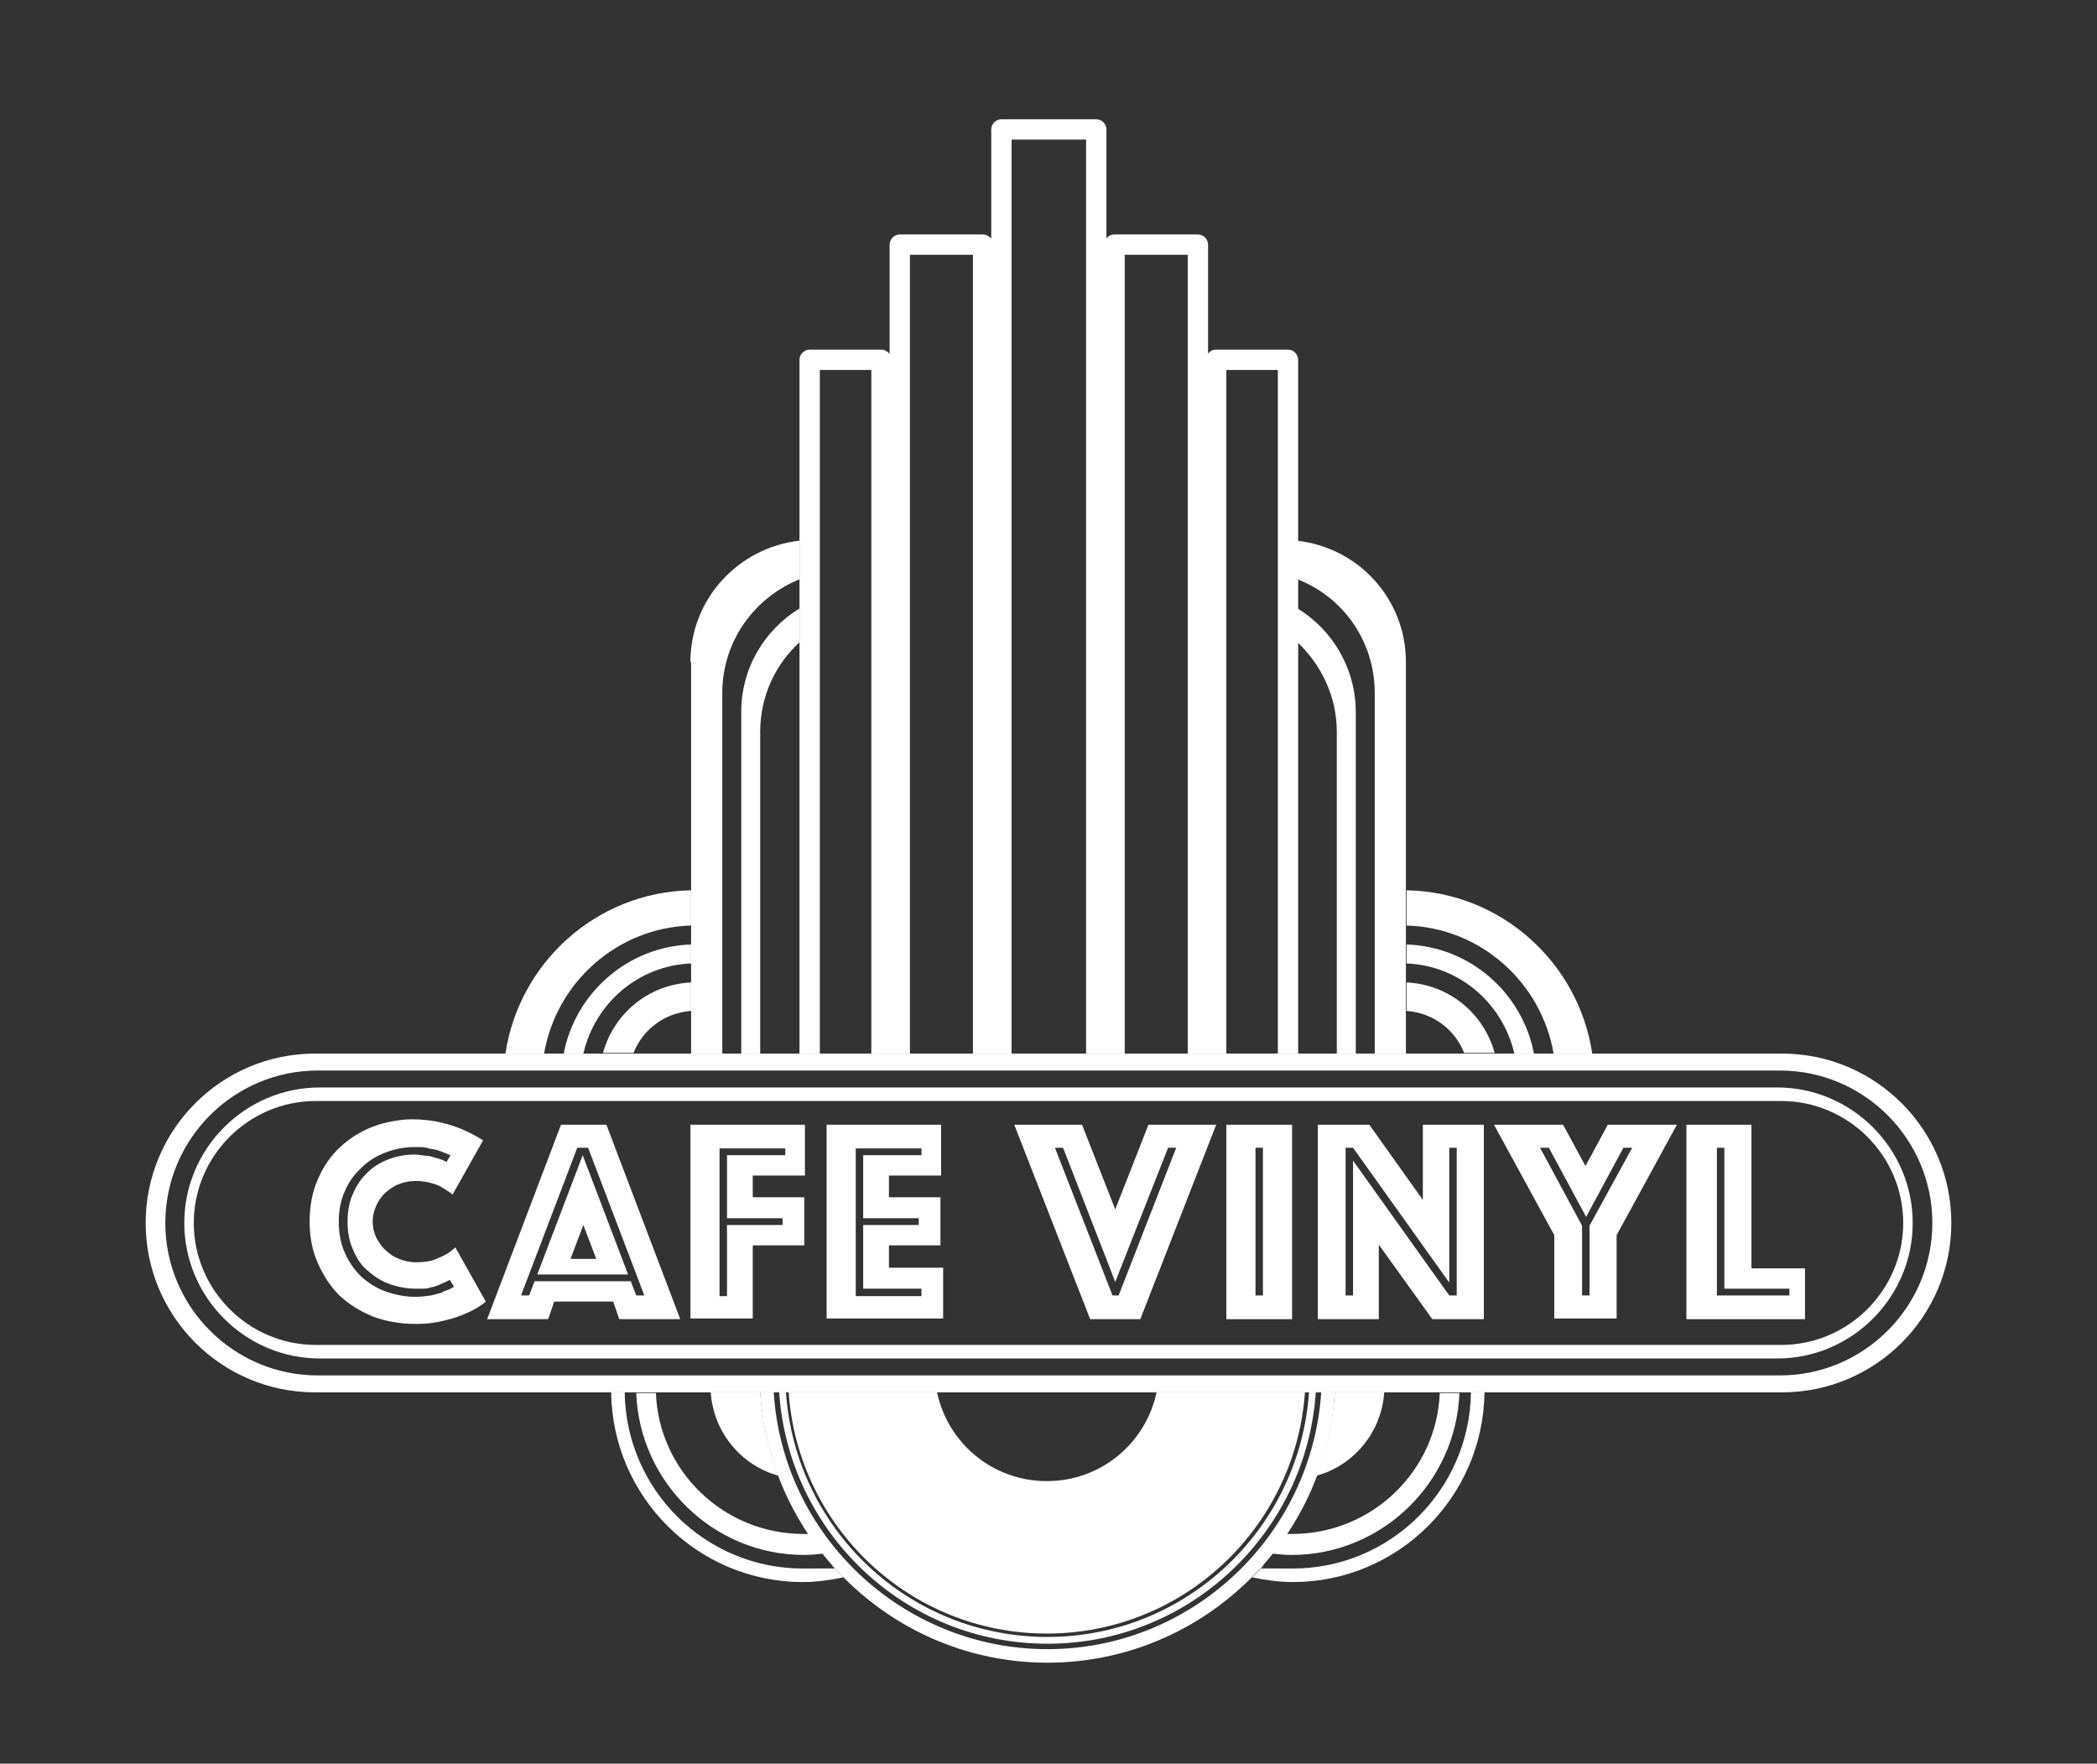
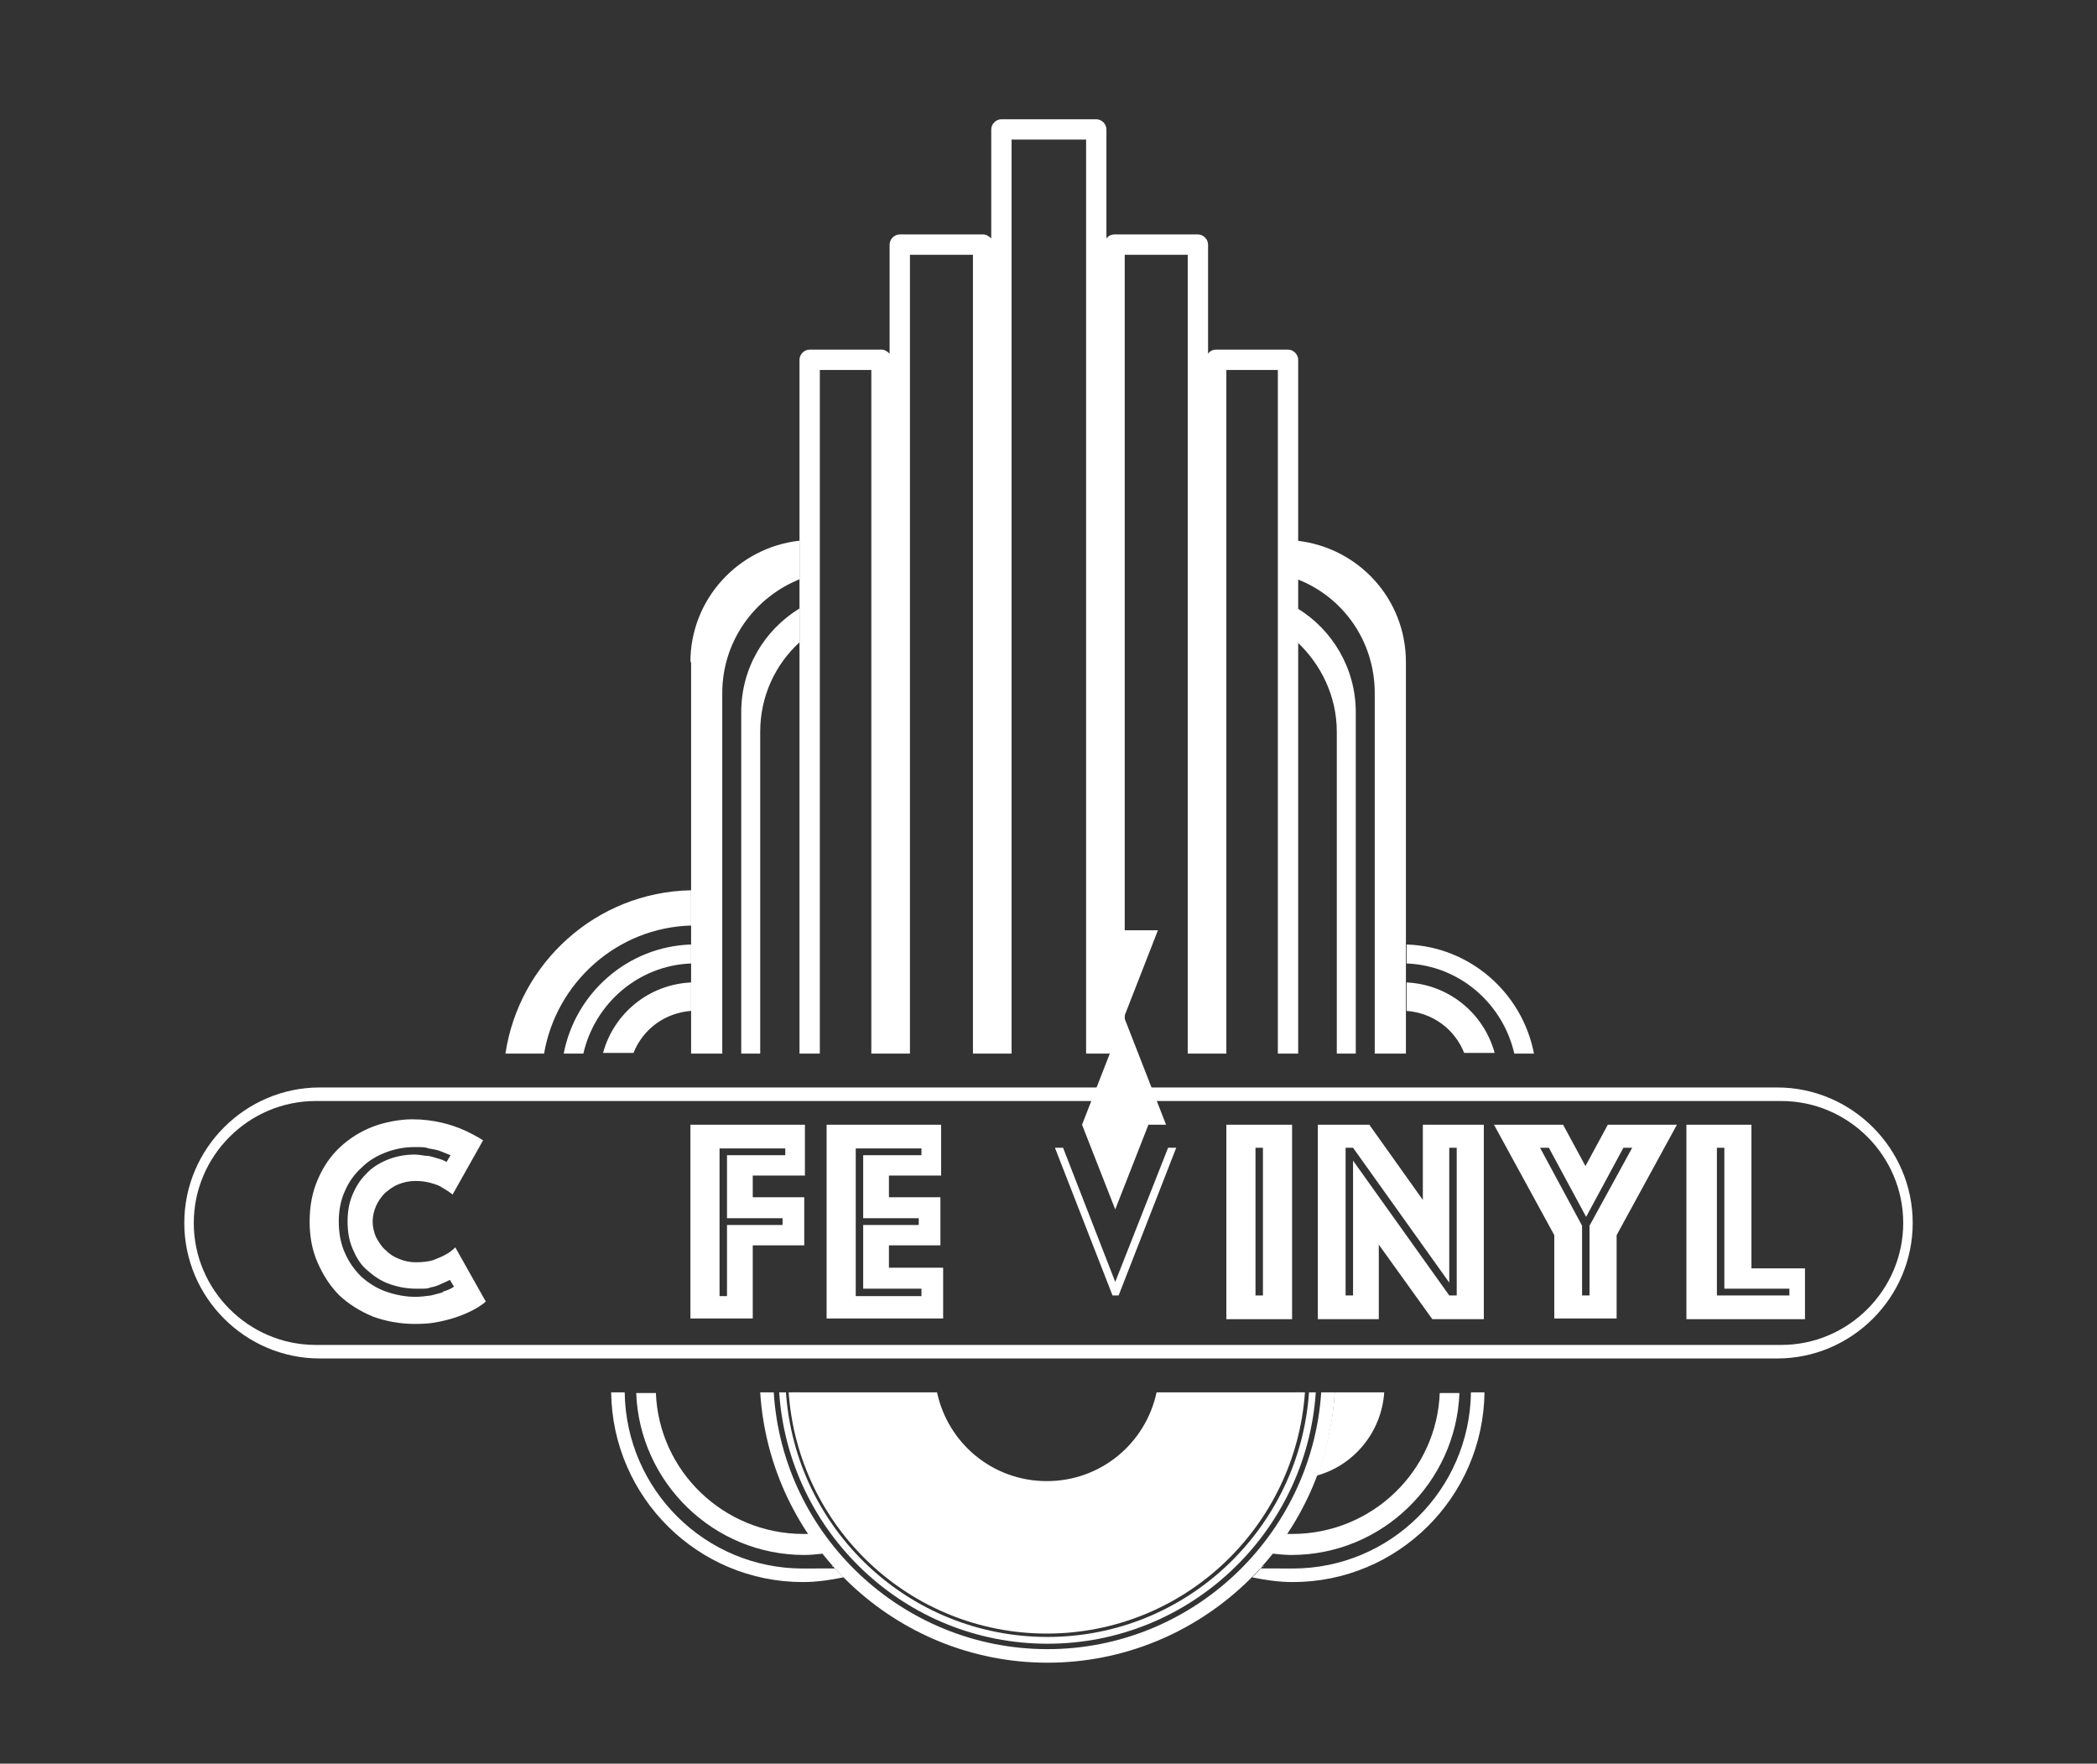
<svg xmlns="http://www.w3.org/2000/svg" version="1.1" viewBox="0 0 309.5 260.3">
  <rect x="0" y="0" width="309.5" height="260.3" fill="#333333" stroke="none" />
  <defs>
    <style>
      .cls-1 {
        fill: none;
      }

      .cls-2 {
        fill: #fff;
      }
    </style>
  </defs>
  <g>
    <g id="Ebene_1">
      <g>
        <g id="Ebene_1-2" data-name="Ebene_1">
          <g>
            <path class="cls-2" d="M154.6,240.5c19.9,0,36.2-15.5,37.6-35h-1c-1.4,19-17.2,34.1-36.6,34.1s-35.2-15-36.6-34.1h-1c1.4,19.6,17.7,35,37.6,35Z" />
            <path class="cls-2" d="M193.2,205.5c-1.4,20.1-18.1,36.1-38.6,36.1s-37.2-15.9-38.6-36.1h-1c1.4,20.7,18.6,37.1,39.6,37.1s38.2-16.4,39.6-37.1h-1Z" />
          </g>
          <path class="cls-2" d="M195,205.5c-1.4,21.1-19,37.9-40.4,37.9s-39.1-16.8-40.4-37.9h-2c1.4,22.2,19.9,39.9,42.4,39.9s41.1-17.7,42.4-39.9h-2Z" />
          <path class="cls-2" d="M207.6,145v4.2c3.9.3,7.1,2.7,8.5,6.2h4.5c-1.6-5.8-6.7-10.1-13-10.4h0Z" />
-           <path class="cls-2" d="M207.6,131.4v5.2c10.9.3,19.9,8.4,21.7,18.9h5.7c-2-13.4-13.4-23.8-27.3-24.1h-.1Z" />
          <path class="cls-2" d="M207.6,139.4v2.8c7.8.3,14.2,5.9,15.9,13.3h2.9c-1.7-8.9-9.4-15.8-18.8-16.1h0Z" />
          <g>
            <path class="cls-2" d="M102,145v4.2c-3.9.3-7.1,2.7-8.5,6.2h-4.5c1.6-5.8,6.7-10.1,13-10.4h0Z" />
            <path class="cls-2" d="M102,131.4v5.2c-10.9.3-19.9,8.4-21.7,18.9h-5.7c2-13.4,13.4-23.8,27.3-24.1h.1Z" />
            <path class="cls-2" d="M102,139.4v2.8c-7.8.3-14.2,5.9-15.9,13.3h-2.9c1.7-8.9,9.4-15.8,18.8-16.1h0Z" />
          </g>
          <path class="cls-2" d="M197,205.5c-.3,4.3-1.2,8.5-2.7,12.3,5.5-1.5,9.6-6.4,10-12.3h-7.4.1Z" />
          <path class="cls-2" d="M212.5,205.5c-.4,11.6-10,20.9-21.8,20.9s-.5,0-.8,0c-.7,1-1.4,1.9-2.1,2.9h0c.9.1,1.9.2,2.8.2,13.4,0,24.3-10.7,24.8-23.9h-3,.1Z" />
          <path class="cls-2" d="M217.1,205.5c-.2,14.4-11.9,26-26.3,26s-3-.1-4.4-.4c-.5.6-1.1,1.2-1.6,1.7,1.9.4,4,.7,6,.7,15.5,0,28.1-12.5,28.3-28h-2Z" />
          <g>
-             <path class="cls-2" d="M112.2,205.5c.3,4.3,1.2,8.5,2.7,12.3-5.5-1.5-9.6-6.4-10-12.3h7.4-.1Z" />
            <path class="cls-2" d="M96.8,205.5c.4,11.6,10,20.9,21.8,20.9h.8c.7,1,1.4,1.9,2.1,2.9h0c-.9.1-1.9.2-2.8.2-13.4,0-24.3-10.7-24.8-23.9h3-.1Z" />
            <path class="cls-2" d="M92.2,205.5c.2,14.4,11.9,26,26.3,26s3-.1,4.4-.4c.5.6,1.1,1.2,1.6,1.7-1.9.4-4,.7-6,.7-15.5,0-28.1-12.5-28.3-28h2Z" />
          </g>
          <path class="cls-1" d="M197,205.5c-.5,8.3-3.4,16-8.1,22.4h1.8c12.6,0,22.8-10,23.3-22.4h-17,0Z" />
          <g>
            <path class="cls-2" d="M102,97.7v57.8h4.6v-53.2c0-7.6,4.7-14.1,11.4-16.8v-5.7c-9,1-16.1,8.6-16.1,17.9h.1Z" />
            <path class="cls-2" d="M191.5,79.8v5.7c6.7,2.6,11.4,9.1,11.4,16.8v53.2h4.6v-57.8c0-9.3-7-16.9-16.1-17.9h.1Z" />
          </g>
          <g>
            <path class="cls-2" d="M109.4,105.1v50.4h2.8v-47.5c0-5.2,2.2-9.9,5.8-13.2v-5c-5.2,3.2-8.6,8.8-8.6,15.3h0Z" />
            <path class="cls-2" d="M191.5,89.8v5c3.5,3.3,5.8,8,5.8,13.2v47.5h2.8v-50.4c0-6.5-3.5-12.2-8.6-15.3h0Z" />
          </g>
          <path class="cls-2" d="M170.7,205.5c-1.6,7.5-8.2,13.1-16.2,13.1s-14.6-5.6-16.2-13.1h-21.9c1.4,19.9,17.9,35.6,38.1,35.6s36.7-15.7,38.1-35.6h-21.9Z" />
        </g>
        <g id="Ebene_3">
          <path class="cls-2" d="M121,155.5V54.6h7.6v100.9h5.7V37.6h9.3v117.9h5.7V20.6h11v134.9h5.7V37.6h9.3v117.9h5.7V54.6h7.6v100.9h3V53.1c0-.8-.7-1.5-1.5-1.5h-10.6c-.5,0-.9.2-1.2.6v-16.1c0-.8-.7-1.5-1.5-1.5h-12.3c-.5,0-.9.2-1.2.6v-16.1c0-.8-.7-1.5-1.5-1.5h-14c-.8,0-1.5.7-1.5,1.5v16.1c-.3-.3-.7-.6-1.2-.6h-12.3c-.8,0-1.5.7-1.5,1.5v16.1c-.3-.3-.7-.6-1.2-.6h-10.6c-.8,0-1.5.7-1.5,1.5v102.4h3Z" />
        </g>
        <g id="Ebene_2-2" data-name="Ebene_2">
-           <path class="cls-2" d="M263,155.5H46.5c-13.8,0-25,11.2-25,25s11.2,25,25,25h216.5c13.8,0,25-11.2,25-25s-11.2-25-25-25ZM262.7,203H46.9c-12.4,0-22.5-10.1-22.5-22.5s10.1-22.5,22.5-22.5h215.8c12.4,0,22.5,10.1,22.5,22.5s-10.1,22.5-22.5,22.5Z" />
          <path class="cls-2" d="M262.3,160.5H47.2c-11,0-20,9-20,20s9,20,20,20h215.1c11,0,20-9,20-20s-9-20-20-20ZM262.9,198.5H46.6c-9.9,0-18-8.1-18-18s8.1-18,18-18h216.3c9.9,0,18,8.1,18,18s-8.1,18-18,18Z" />
          <path class="cls-2" d="M67.2,184.1c-.4.4-.9.8-1.5,1.1-.5.3-1.1.5-1.8.8-.7.2-1.5.3-2.5.3s-1.8-.2-2.5-.5c-.8-.3-1.4-.7-2-1.3-.6-.5-1-1.2-1.4-1.9-.3-.7-.5-1.5-.5-2.3s.2-1.6.5-2.3c.3-.7.8-1.4,1.3-1.9.6-.5,1.2-1,2-1.3.7-.3,1.6-.5,2.5-.5s1.6.1,2.3.3c.7.2,1.3.4,1.7.7.5.3,1,.6,1.5,1l4.5-8c-.8-.5-1.7-1-2.8-1.5-.9-.4-2-.8-3.3-1.1-1.3-.3-2.7-.5-4.4-.5s-4,.4-5.8,1.1-3.4,1.7-4.8,3-2.5,2.9-3.3,4.8c-.8,1.8-1.2,3.9-1.2,6.2s.4,4.3,1.2,6.1,1.8,3.4,3.2,4.8c1.4,1.3,3,2.3,4.9,3.1,1.9.7,4,1.1,6.2,1.1s3.1-.2,4.4-.5,2.4-.7,3.3-1.1c1.1-.5,2-1,2.8-1.7l-4.5-8h0ZM65.4,190.7c-.5.2-1.1.3-1.8.5-.7.1-1.5.2-2.3.2-1.5,0-3-.3-4.4-.8s-2.6-1.3-3.6-2.2c-1-1-1.8-2.1-2.4-3.5-.6-1.3-.9-2.9-.9-4.6s.3-3.2.9-4.5c.6-1.4,1.4-2.5,2.5-3.5,1-1,2.2-1.7,3.5-2.2s2.7-.8,4.2-.8,1.6,0,2.2.2c.6.1,1.2.2,1.7.4.5.2,1,.4,1.5.6l-.6,1c-.3-.2-.8-.4-1.2-.5-.4-.1-.9-.3-1.5-.4-.6,0-1.3-.2-2-.2-1.5,0-2.9.3-4.1.8s-2.3,1.2-3.1,2.1c-.9.9-1.5,1.9-2,3.1s-.7,2.5-.7,3.9.2,2.7.7,3.9c.5,1.2,1.1,2.3,2,3.1s1.9,1.6,3.2,2.1c1.3.5,2.7.8,4.3.8s1.5,0,2.1-.2c.6-.1,1.1-.3,1.5-.5.5-.2.9-.4,1.3-.6l.6,1c-.4.3-.9.5-1.5.7h-.1Z" />
-           <path class="cls-2" d="M82.6,166h6.9l10.9,28.7h-9l-.9-2.6h-8.7l-.9,2.6h-9l10.9-28.7h-.2ZM78.1,191.2l.8-2.1h14.2l.8,2.1h1.2l-8.3-21.8h-1.6l-8.3,21.8h1.2,0ZM86,170.5l6.7,17.6h-13.4l6.7-17.6h0ZM88,185.8l-1.9-5-1.9,5h3.9-.1Z" />
          <path class="cls-2" d="M101.9,166h16.9v7.5h-7.7v3.2h7.6v7.1h-7.6v10.8h-9.2v-28.7h0ZM107.3,191.2v-10.4h8.2v-1h-8.2v-9.3h8.6v-1h-9.7v21.8h1.1Z" />
          <path class="cls-2" d="M122,166h16.9v7.5h-7.7v3.2h7.6v7.1h-7.6v3.3h8v7.5h-17.2v-28.7h0ZM136,191.2v-1h-8.6v-9.4h8.2v-1h-8.2v-9.3h8.6v-1h-9.7v21.8h9.7Z" />
-           <path class="cls-2" d="M159.7,166l4.9,12.5,4.9-12.5h10l-11.2,28.7h-7.4l-11.2-28.7h10ZM165.1,191.2l8.5-21.8h-1.2l-7.8,19.8-7.7-19.8h-1.2l8.5,21.8h.9Z" />
+           <path class="cls-2" d="M159.7,166l4.9,12.5,4.9-12.5h10h-7.4l-11.2-28.7h10ZM165.1,191.2l8.5-21.8h-1.2l-7.8,19.8-7.7-19.8h-1.2l8.5,21.8h.9Z" />
          <path class="cls-2" d="M181,166h9.7v28.7h-9.7v-28.7ZM186.4,191.2v-21.8h-1.1v21.8h1.1Z" />
          <path class="cls-2" d="M194.6,166h7.5l7.9,11.1v-11.1h9v28.7h-7.6l-7.9-11v11h-9v-28.7h.1ZM199.7,191.2v-19.9l14.2,19.9h1.1v-21.8h-1.1v19.9l-14.2-19.9h-1.1v21.8h1.1Z" />
          <path class="cls-2" d="M229.4,182.3l-8.9-16.3h10.2l3.3,6.1,3.3-6.1h10.2l-8.9,16.3v12.3h-9.2v-12.3ZM234.6,191.2v-10.3l6.3-11.5h-1.3l-5.5,10.2-5.5-10.2h-1.3l6.2,11.5v10.3h1.2-.1Z" />
          <path class="cls-2" d="M249,166h9.5v21.2h7.9v7.5h-17.5v-28.7h0ZM264.1,191.2v-1h-9.6v-20.8h-1.1v21.8h10.8-.1Z" />
        </g>
      </g>
    </g>
  </g>
</svg>